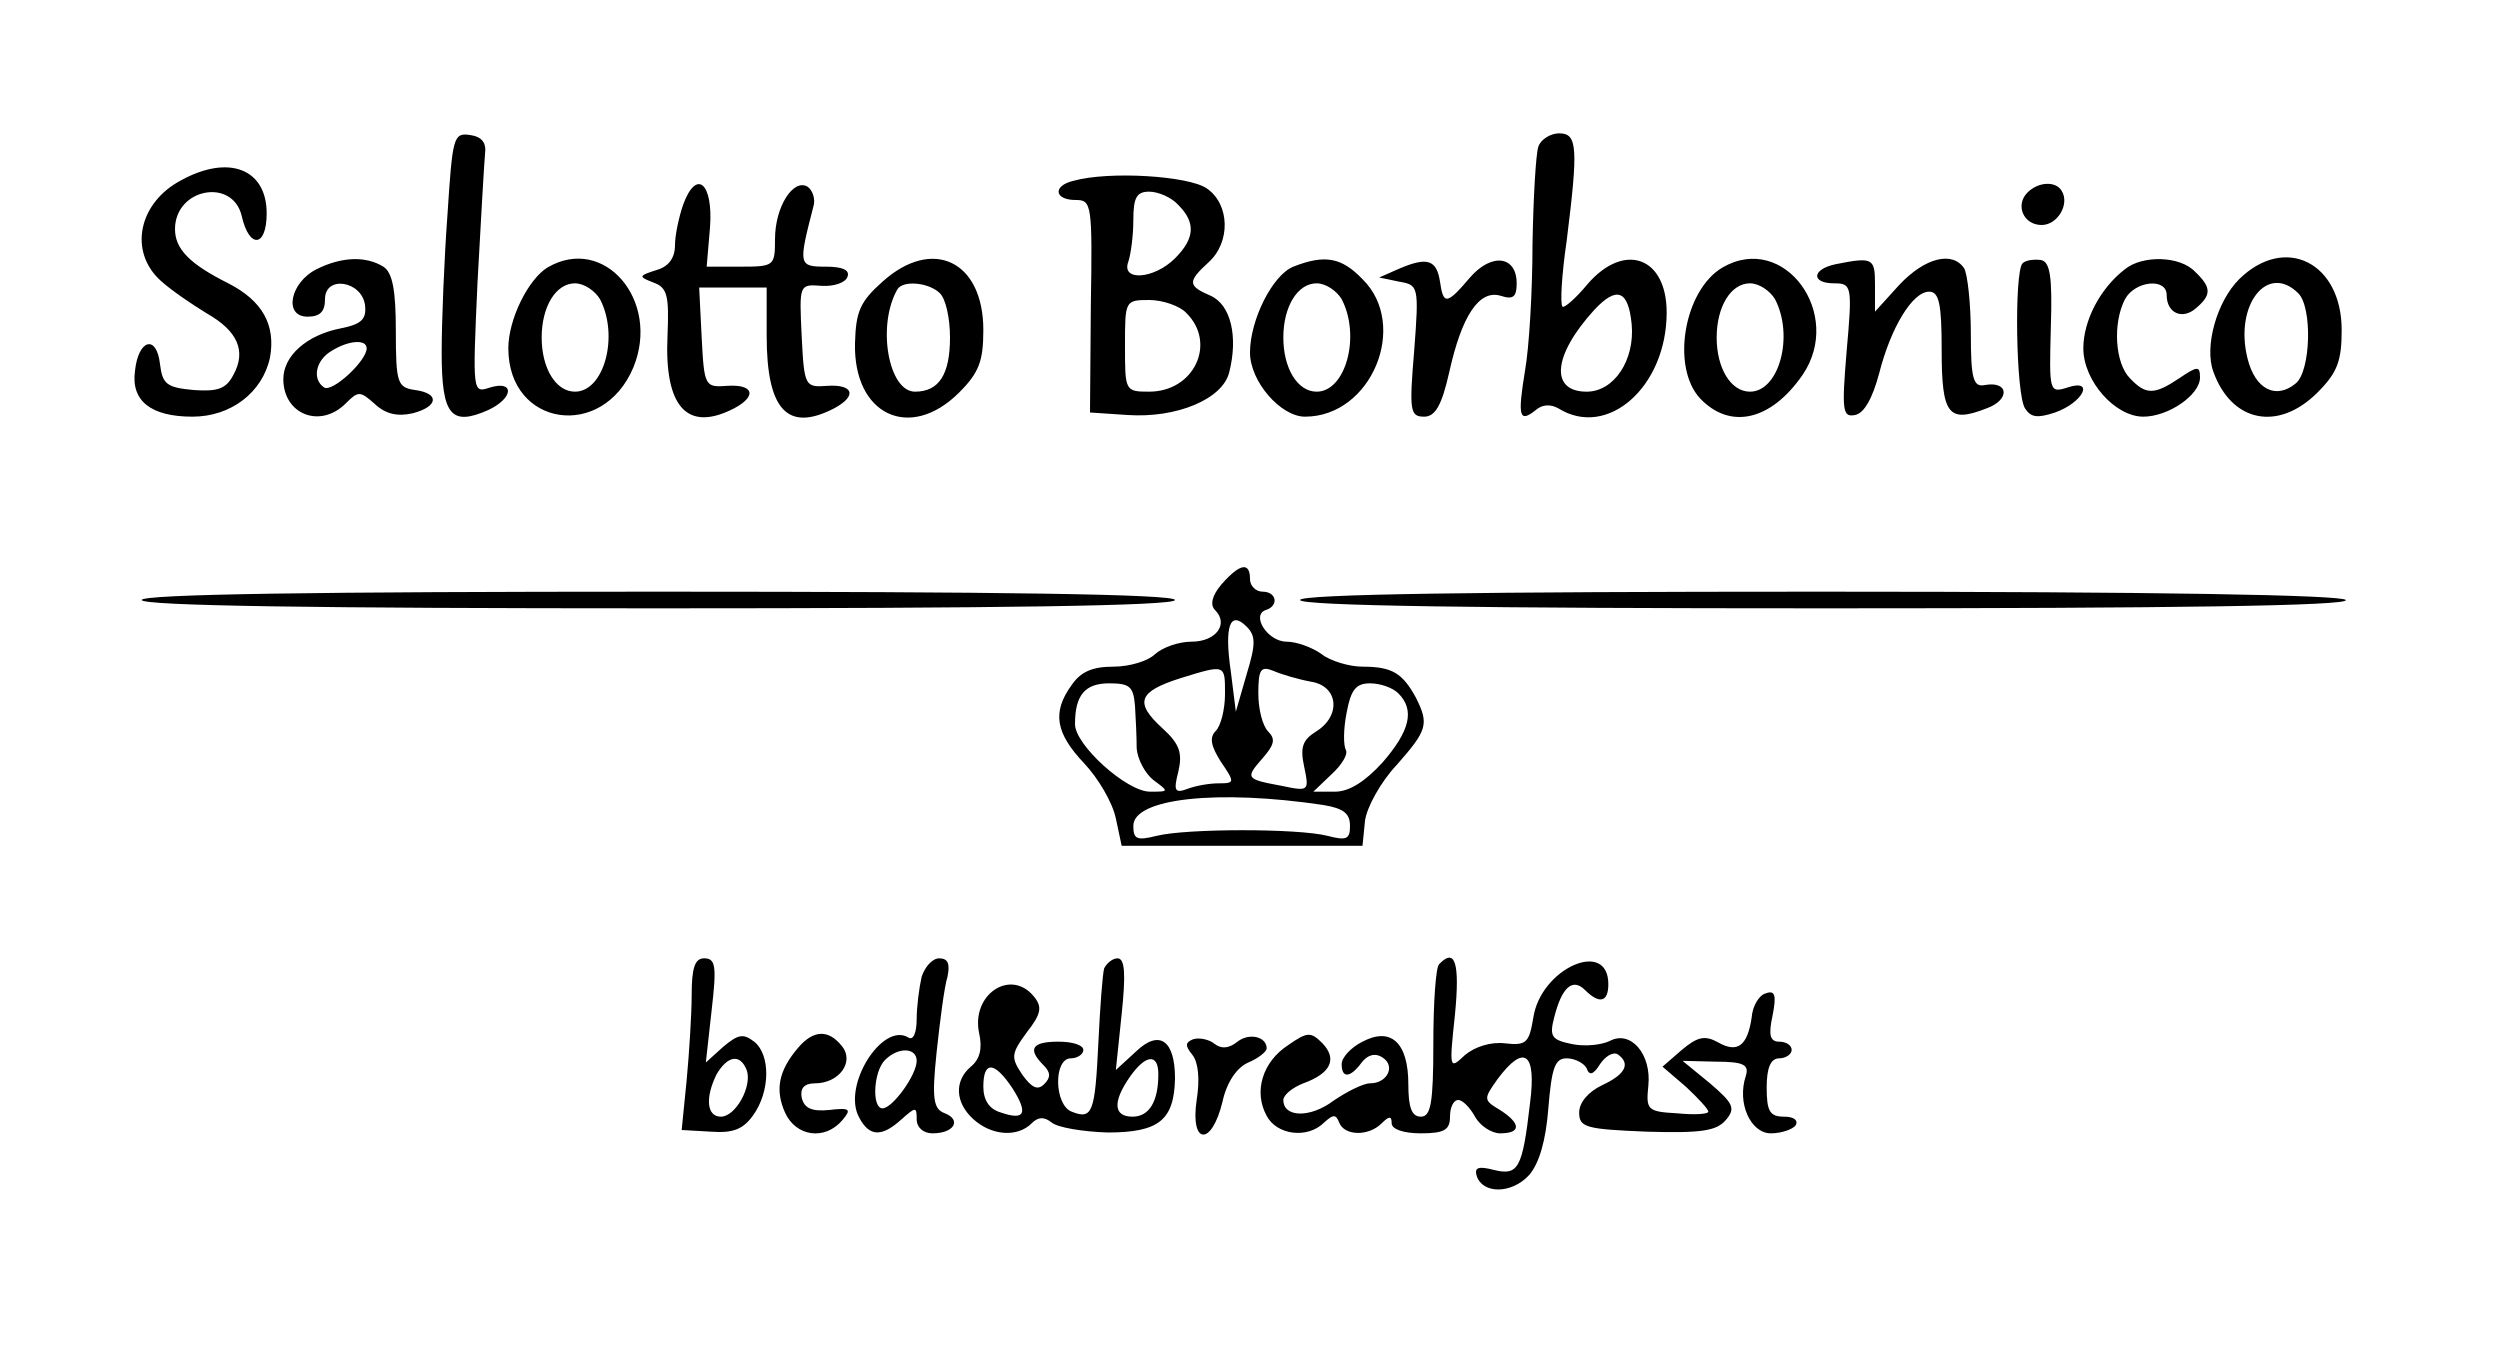
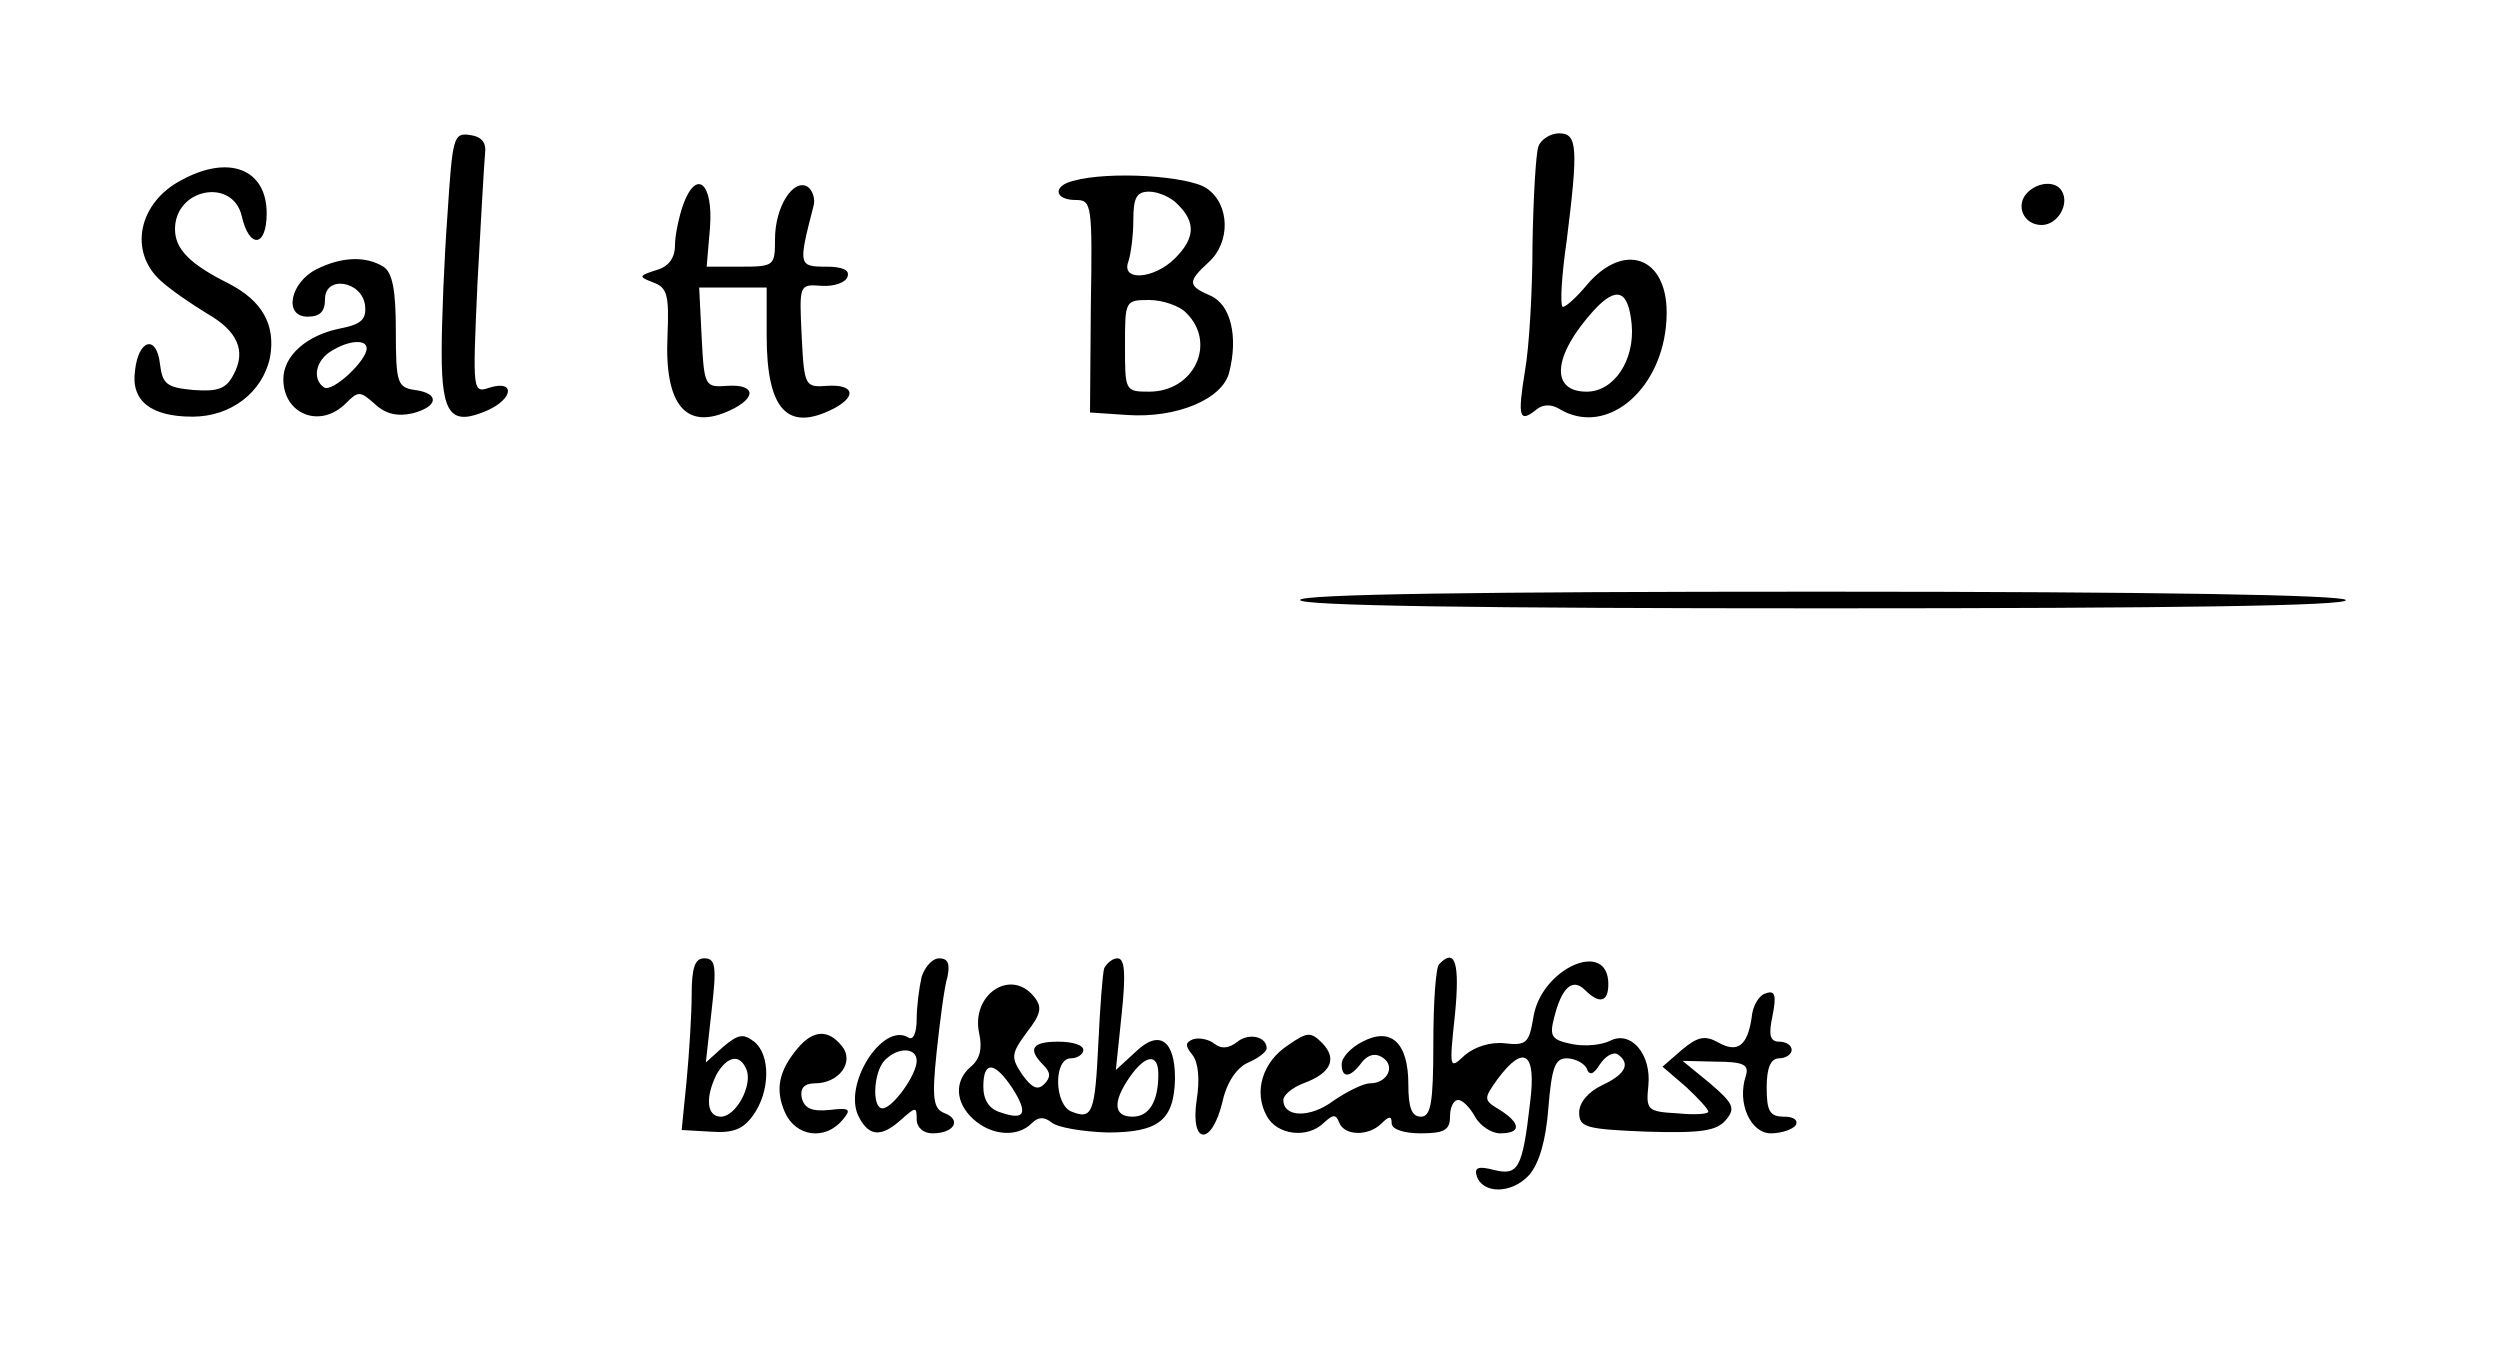
<svg xmlns="http://www.w3.org/2000/svg" version="1.0" viewBox="0 0 300 164">
  <path d="M537 1383c-4-54-7-129-7-166 0-75 11-89 56-69 30 14 32 36 2 27-21-7-21-7-15 126 4 74 8 143 9 154 2 14-4 21-18 23-20 3-21-3-27-95zM1846 1464c-3-9-6-61-7-117 0-56-4-124-9-152-9-55-7-63 13-47 8 7 18 7 27 2 59-37 130 26 130 115 0 67-51 85-95 34-14-17-28-29-30-27-3 3-1 38 5 79 14 112 13 129-9 129-10 0-22-7-25-16zm112-213c4-43-21-81-54-81-44 0-41 43 9 98 27 29 41 24 45-17zM218 1424c-52-27-64-86-25-121 12-11 37-28 55-39 37-21 48-45 32-74-9-17-19-20-48-18-32 3-37 7-40 31-4 36-26 30-30-8-5-36 19-55 69-55 46 0 84 29 93 71 7 39-9 68-50 89-46 23-64 41-64 65 0 49 69 62 80 16 9-40 30-38 30 3 0 53-45 71-102 40zM1288 1423c-25-6-23-23 3-23 19 0 20-5 18-127l-1-128 45-3c59-4 114 19 122 51 11 43 2 81-22 92-28 12-28 17-3 40 27 24 26 70-2 89-22 15-117 21-160 9zm126-29c21-21 20-40-4-64-25-25-65-28-56-4 3 9 6 31 6 50 0 27 4 34 19 34 11 0 27-7 35-16zm10-130c36-36 9-94-45-94-29 0-29 1-29 55s0 55 29 55c16 0 37-7 45-16zM820 1395c-5-14-10-37-10-49 0-16-8-26-22-30-22-7-22-8-4-15 17-6 19-16 17-64-4-86 24-116 80-87 28 15 23 29-8 27-27-2-28-1-31 58l-3 60h81v-58c0-89 25-116 81-87 28 15 23 29-8 27-27-2-28-1-31 60-3 62-3 62 24 60 15-1 29 4 31 11 3 8-6 12-26 12-33 0-33 2-15 72 3 9-1 20-7 24-17 10-39-24-39-63 0-32-1-33-41-33h-41l4 47c4 53-16 71-32 28zM2433 1409c-15-15-5-39 17-39 19 0 34 25 24 41-7 12-28 11-41-2zM380 1317c-32-16-40-57-11-57 15 0 21 6 21 21 0 29 44 22 48-7 2-17-4-23-29-28-41-8-69-33-69-61 0-42 44-60 75-29 15 15 17 15 35-1 13-12 27-15 45-11 31 8 33 24 3 28-21 3-23 8-23 71 0 49-4 70-15 77-21 13-50 12-80-3zm60-95c0-15-41-53-51-47-15 10-10 33 9 44 21 13 42 14 42 3z" transform="matrix(.1 0 0 -.1 0 164)" />
-   <path d="M657 1319c-23-14-47-62-47-97 0-94 113-111 150-23 33 80-35 160-103 120zm63-38c23-44 5-111-30-111-23 0-40 28-40 65s17 65 40 65c11 0 24-9 30-19zM1059 1302c-27-24-32-36-33-74-2-86 66-118 125-59 24 24 29 38 29 75 0 83-61 112-121 58zm69-14c7-7 12-30 12-53 0-44-13-65-42-65-32 0-46 80-21 123 7 11 38 8 51-5zM1552 1320c-25-10-52-64-52-103 0-35 37-77 66-77 80 0 125 110 69 165-25 26-45 30-83 15zm58-39c23-44 5-111-30-111-23 0-40 28-40 65s17 65 40 65c11 0 24-9 30-19z" transform="matrix(.1 0 0 -.1 0 164)" />
-   <path d="M1680 1318l-25-11 24-5c23-4 24-5 18-83-6-72-5-79 12-79 13 0 21 13 30 53 15 68 36 100 62 92 15-5 19-1 19 15 0 33-30 37-56 7-28-33-32-33-36-5-4 26-15 30-48 16zM2067 1319c-46-27-62-119-27-157 36-38 85-27 123 28 50 73-22 172-96 129zm63-38c23-44 5-111-30-111-23 0-40 28-40 65s17 65 40 65c11 0 24-9 30-19z" transform="matrix(.1 0 0 -.1 0 164)" />
-   <path d="M2203 1323c-29-6-30-23-2-23 21 0 22-3 15-81-6-72-5-80 10-77 11 2 21 20 29 50 14 55 40 98 60 98 12 0 15-15 15-70 0-78 8-88 54-70 28 10 27 33-2 28-14-3-17 7-17 62 0 36-4 71-8 78-14 21-47 13-78-20l-29-32v32c0 32-2 34-47 25zM2427 1324c-10-11-8-157 3-174 7-11 15-12 36-5 34 12 48 41 15 30-22-7-22-5-20 72 2 62-1 79-12 81-8 1-18 0-22-4zM2550 1317c-30-23-50-62-50-95 0-39 38-82 72-82 30 0 68 26 68 47 0 14-3 14-25-1-30-20-40-20-59 0-18 18-21 66-6 95 12 22 50 26 50 5 0-22 19-30 35-16 19 16 19 25-1 44-18 19-63 20-84 3zM2687 1305c-27-27-42-81-31-111 22-61 78-72 125-25 24 24 29 38 29 75 0 81-68 115-123 61zm71-17c17-17 15-93-3-108-24-20-49-7-58 30-16 64 24 115 61 78zM1466 939c-12-14-14-25-8-31 17-17 1-38-28-38-16 0-35-7-44-15-8-8-30-15-50-15-25 0-39-6-50-22-24-33-19-58 15-94 17-18 34-47 38-66l7-33h289l3 30c2 16 19 47 38 67 37 42 39 49 23 81-16 29-28 37-64 37-16 0-39 7-49 15-11 8-30 15-42 15-23 0-43 32-25 38 16 5 13 22-4 22-8 0-15 7-15 15 0 21-12 19-34-6zm30-108l-13-45-6 48c-8 55-1 74 19 54 11-11 11-21 0-57zm-26-24c0-18-5-38-11-44-8-8-6-18 6-37 17-25 17-26-3-26-11 0-28-3-38-7-14-5-16-2-10 21 5 22 2 33-19 52-34 31-29 44 21 60 55 17 54 17 54-19zm103 15c33-5 37-41 6-60-16-10-19-19-14-42 6-29 6-30-27-23-43 8-44 9-23 33 14 16 16 23 7 32-7 7-12 27-12 46 0 29 3 33 18 27 9-4 29-10 45-13zm-211-29c1-16 2-38 2-51 1-13 10-30 20-38 19-14 19-14-4-14-28 0-90 56-90 81 0 35 12 49 41 49 25 0 29-4 31-27zm316 15c20-20 14-45-19-83-21-23-40-35-57-35h-26l22 21c12 11 20 24 17 29-3 6-3 25 1 45 5 27 11 35 28 35 12 0 27-5 34-12zm-90-134c24-4 32-10 32-25 0-16-4-18-27-12-35 9-169 9-205 0-24-6-28-4-28 12 0 33 101 44 228 25zM170 920c0-7 213-10 620-10s620 3 620 10-213 10-620 10-620-3-620-10z" transform="matrix(.1 0 0 -.1 0 164)" />
  <path d="M1560 920c0-7 217-10 631-10 417 0 628 3 624 10-4 6-225 10-631 10-409 0-624-3-624-10zM830 446c0-23-3-70-6-102l-6-60 35-2c27-2 39 3 51 20 20 28 21 72 1 88-13 10-19 9-37-6l-21-19 7 63c6 52 5 62-9 62-11 0-15-11-15-44zm66-90c7-19-13-56-31-56-17 0-19 23-5 51 13 22 28 25 36 5zM1106 468c-3-13-6-36-6-51 0-16-4-26-10-22-31 19-80-58-59-96 12-23 27-24 51-2 17 15 18 15 18 0 0-10 8-17 19-17 26 0 35 16 15 24-14 5-16 17-10 74 4 37 9 77 13 90 3 15 1 22-10 22-8 0-17-10-21-22zm-6-101c0-17-29-57-41-57-13 0-11 44 3 58 16 16 38 15 38-1z" transform="matrix(.1 0 0 -.1 0 164)" />
  <path d="M1325 478c-2-7-5-48-7-90-4-83-7-92-32-82-21 8-22 64-1 64 8 0 15 5 15 10 0 6-13 10-30 10-32 0-37-9-18-28 9-9 9-15 1-23s-15-4-26 11c-14 21-14 25 5 51 18 23 19 31 8 44-28 33-75 1-65-45 4-18 1-31-10-40-20-17-19-43 3-63s53-22 70-5c8 8 15 8 24 1 7-6 37-11 67-12 62 0 80 15 81 65 0 46-19 59-47 32l-24-22 7 67c5 48 4 67-5 67-6 0-13-6-16-12zm65-127c0-33-11-51-31-51-23 0-24 18-3 48 19 27 34 28 34 3zm-175-17c19-30 15-39-14-29-14 4-21 15-21 31 0 31 13 31 35-2zM1727 483c-4-3-7-46-7-95 0-72-3-88-15-88-11 0-15 11-15 39 0 50-21 69-55 51-14-7-25-19-25-27 0-17 10-17 24 2 7 9 16 12 25 6 16-10 6-31-15-31-8 0-28-10-44-21-28-21-60-20-60 1 0 6 11 15 24 20 33 12 41 29 23 48-14 14-18 14-41-2-31-20-42-56-26-85 12-23 49-28 69-8 11 10 14 10 18 0 6-16 35-17 51-1 9 9 12 9 12 0 0-7 14-12 35-12 28 0 35 4 35 20 0 11 4 20 10 20 5 0 14-9 20-20s20-20 30-20c26 0 25 12 0 28-20 12-20 13-3 37 32 43 47 32 39-29-9-78-14-87-43-80-19 5-24 3-21-7 7-22 42-22 63 1 12 14 20 41 23 80 4 49 8 60 22 60 10 0 21-6 24-12 3-9 8-8 16 5 6 9 15 15 21 12 16-11 10-24-18-37-17-8-28-21-28-33 0-18 8-20 81-23 66-2 84 1 95 14 12 14 9 20-19 44l-33 27 40-1c34 0 40-4 36-17-11-33 6-69 30-69 13 0 27 5 30 10 3 6-3 10-14 10-17 0-21 6-21 35 0 24 5 35 15 35 8 0 15 5 15 10 0 6-7 10-15 10-11 0-13 8-8 31 5 25 3 31-8 27-8-2-16-15-17-29-5-34-17-43-40-30-16 9-25 7-44-9l-23-20 28-24c15-14 27-27 27-30s-17-4-37-2c-36 2-38 4-35 33 4 38-21 67-46 54-10-5-30-7-45-4-25 5-28 9-22 32 9 36 22 48 37 33 17-17 28-15 28 7 0 55-81 19-90-40-5-30-8-34-34-31-17 2-36-4-48-14-19-18-19-17-12 49 6 62 0 80-19 60zM958 383c-24-28-28-51-16-78 13-29 48-34 69-9 11 13 9 15-16 12-21-2-30 2-33 15-2 11 3 17 16 17 29 0 48 26 32 45-16 20-34 19-52-2zM1432 393c-10-4-10-8-1-19 7-9 9-29 5-54-8-54 18-56 31-2 5 23 17 41 31 47 12 5 22 13 22 17 0 14-21 19-35 8-10-8-19-9-27-3-7 6-19 8-26 6z" transform="matrix(.1 0 0 -.1 0 164)" />
</svg>